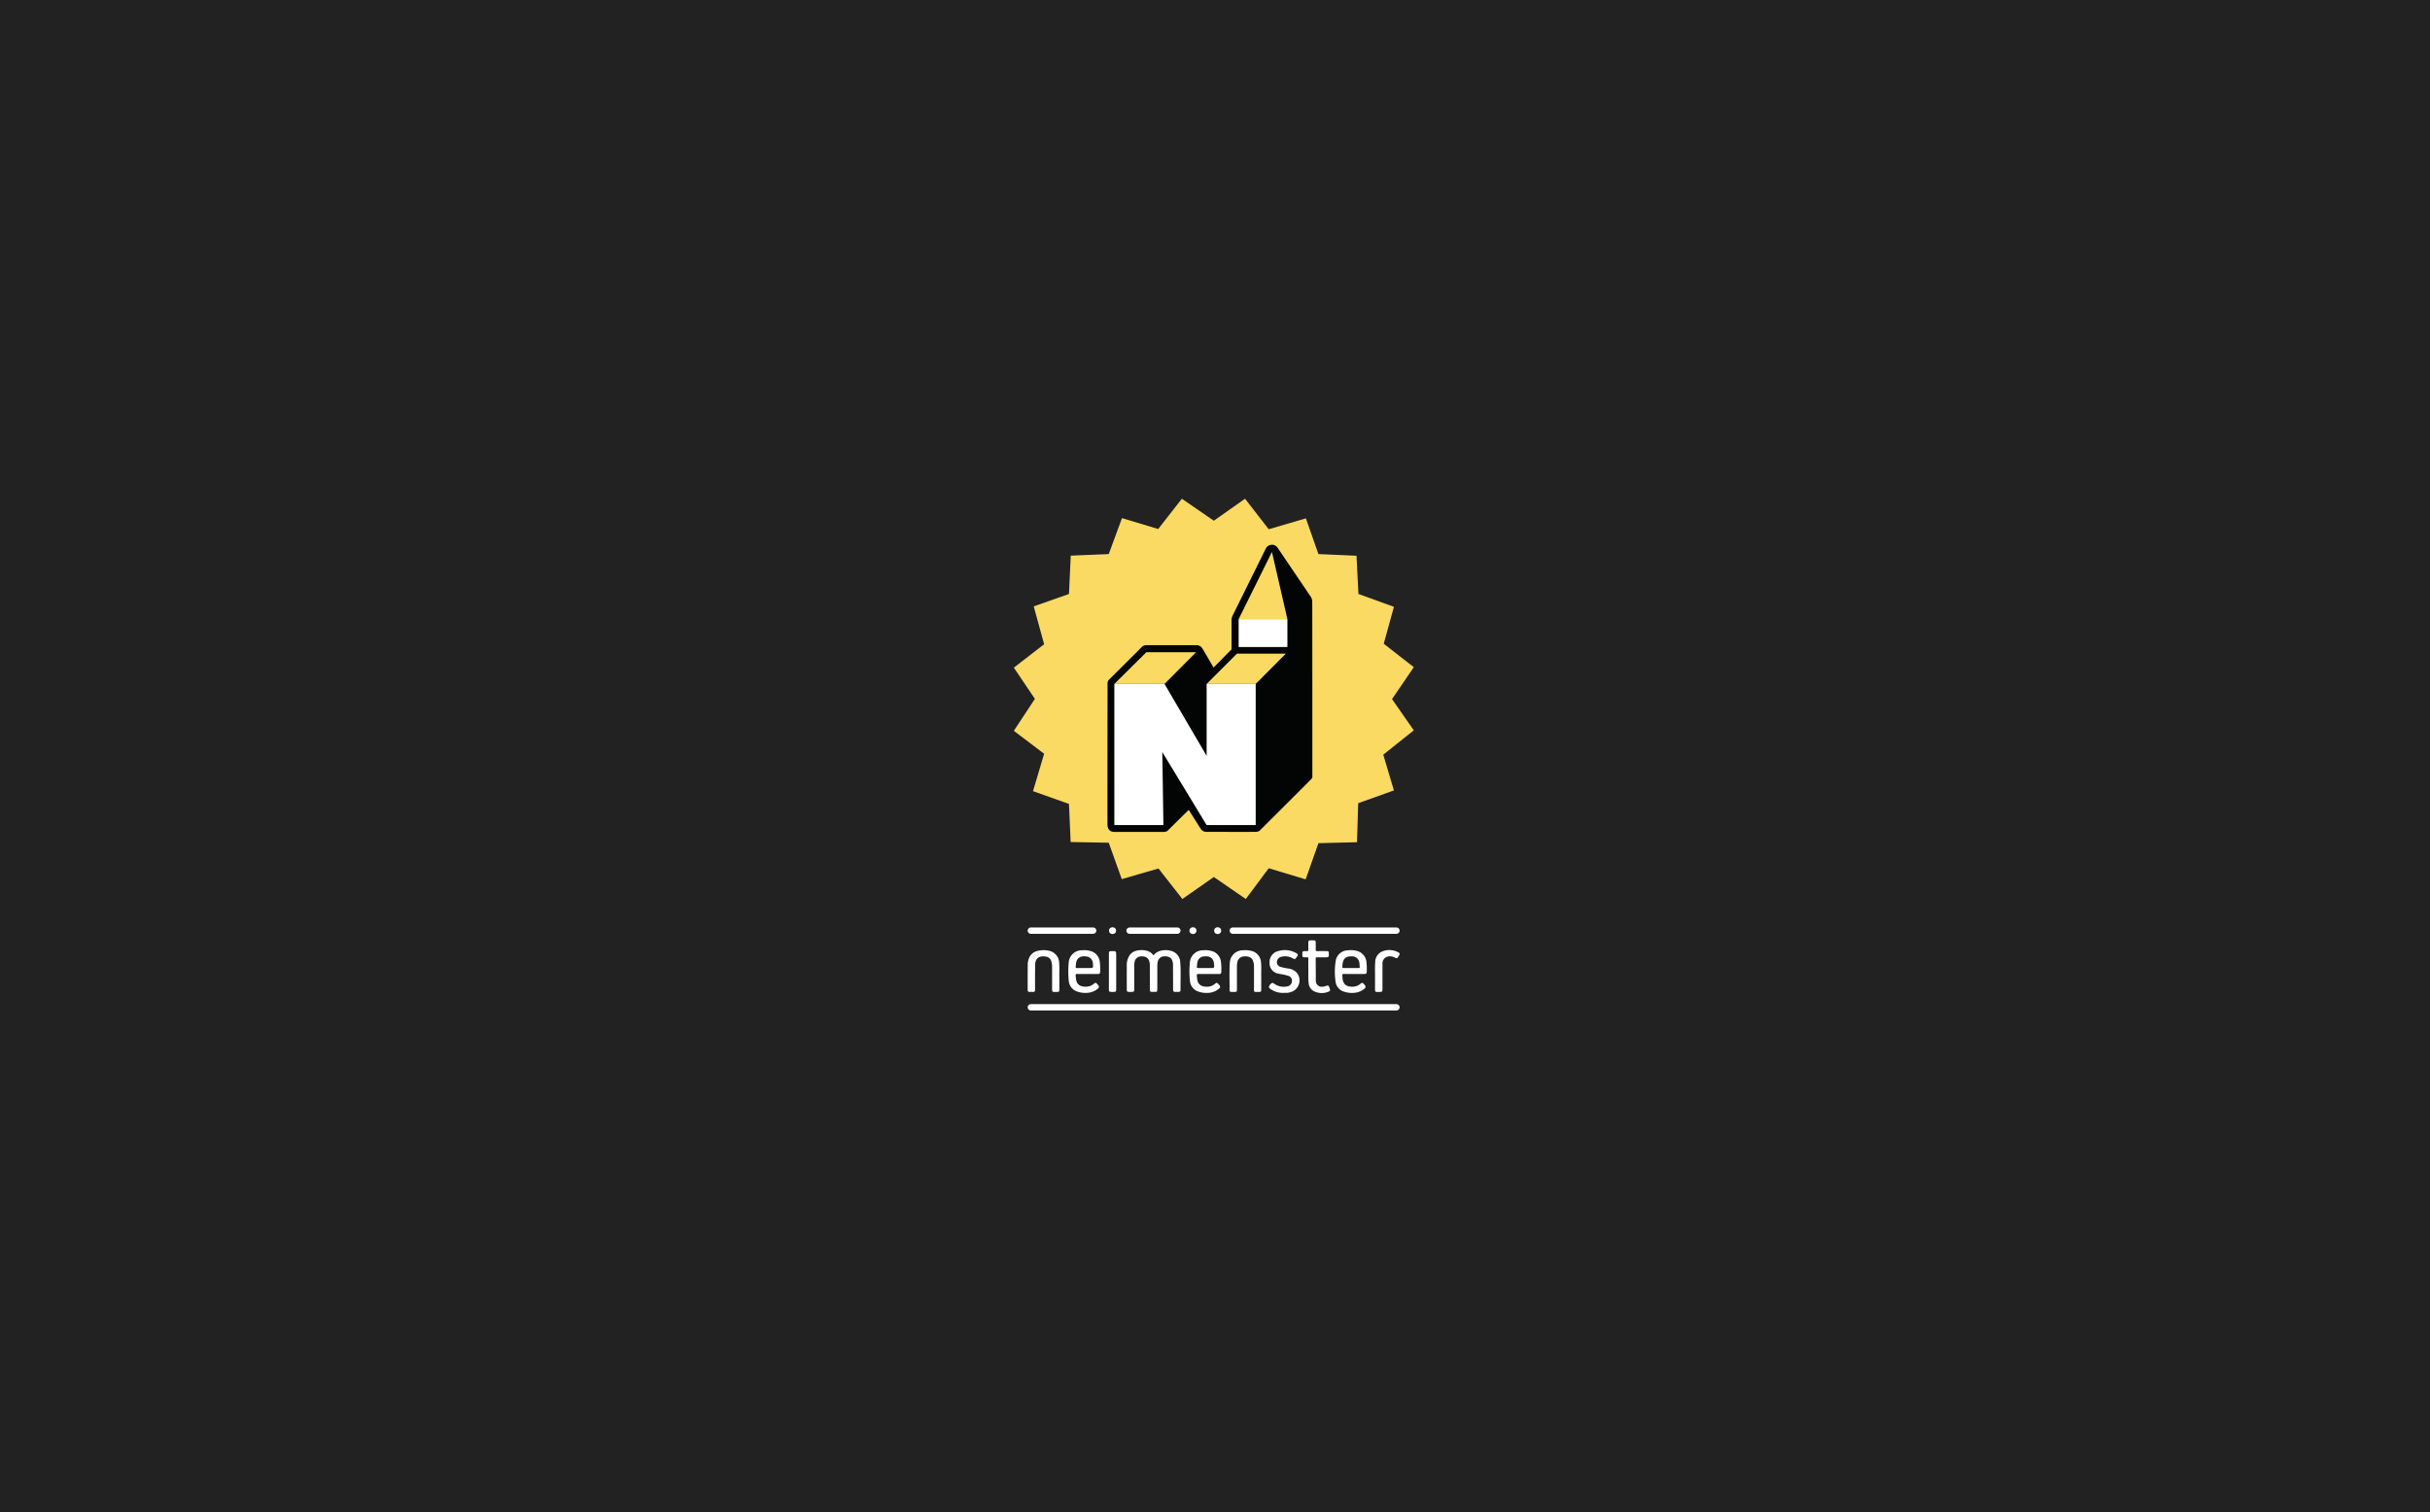
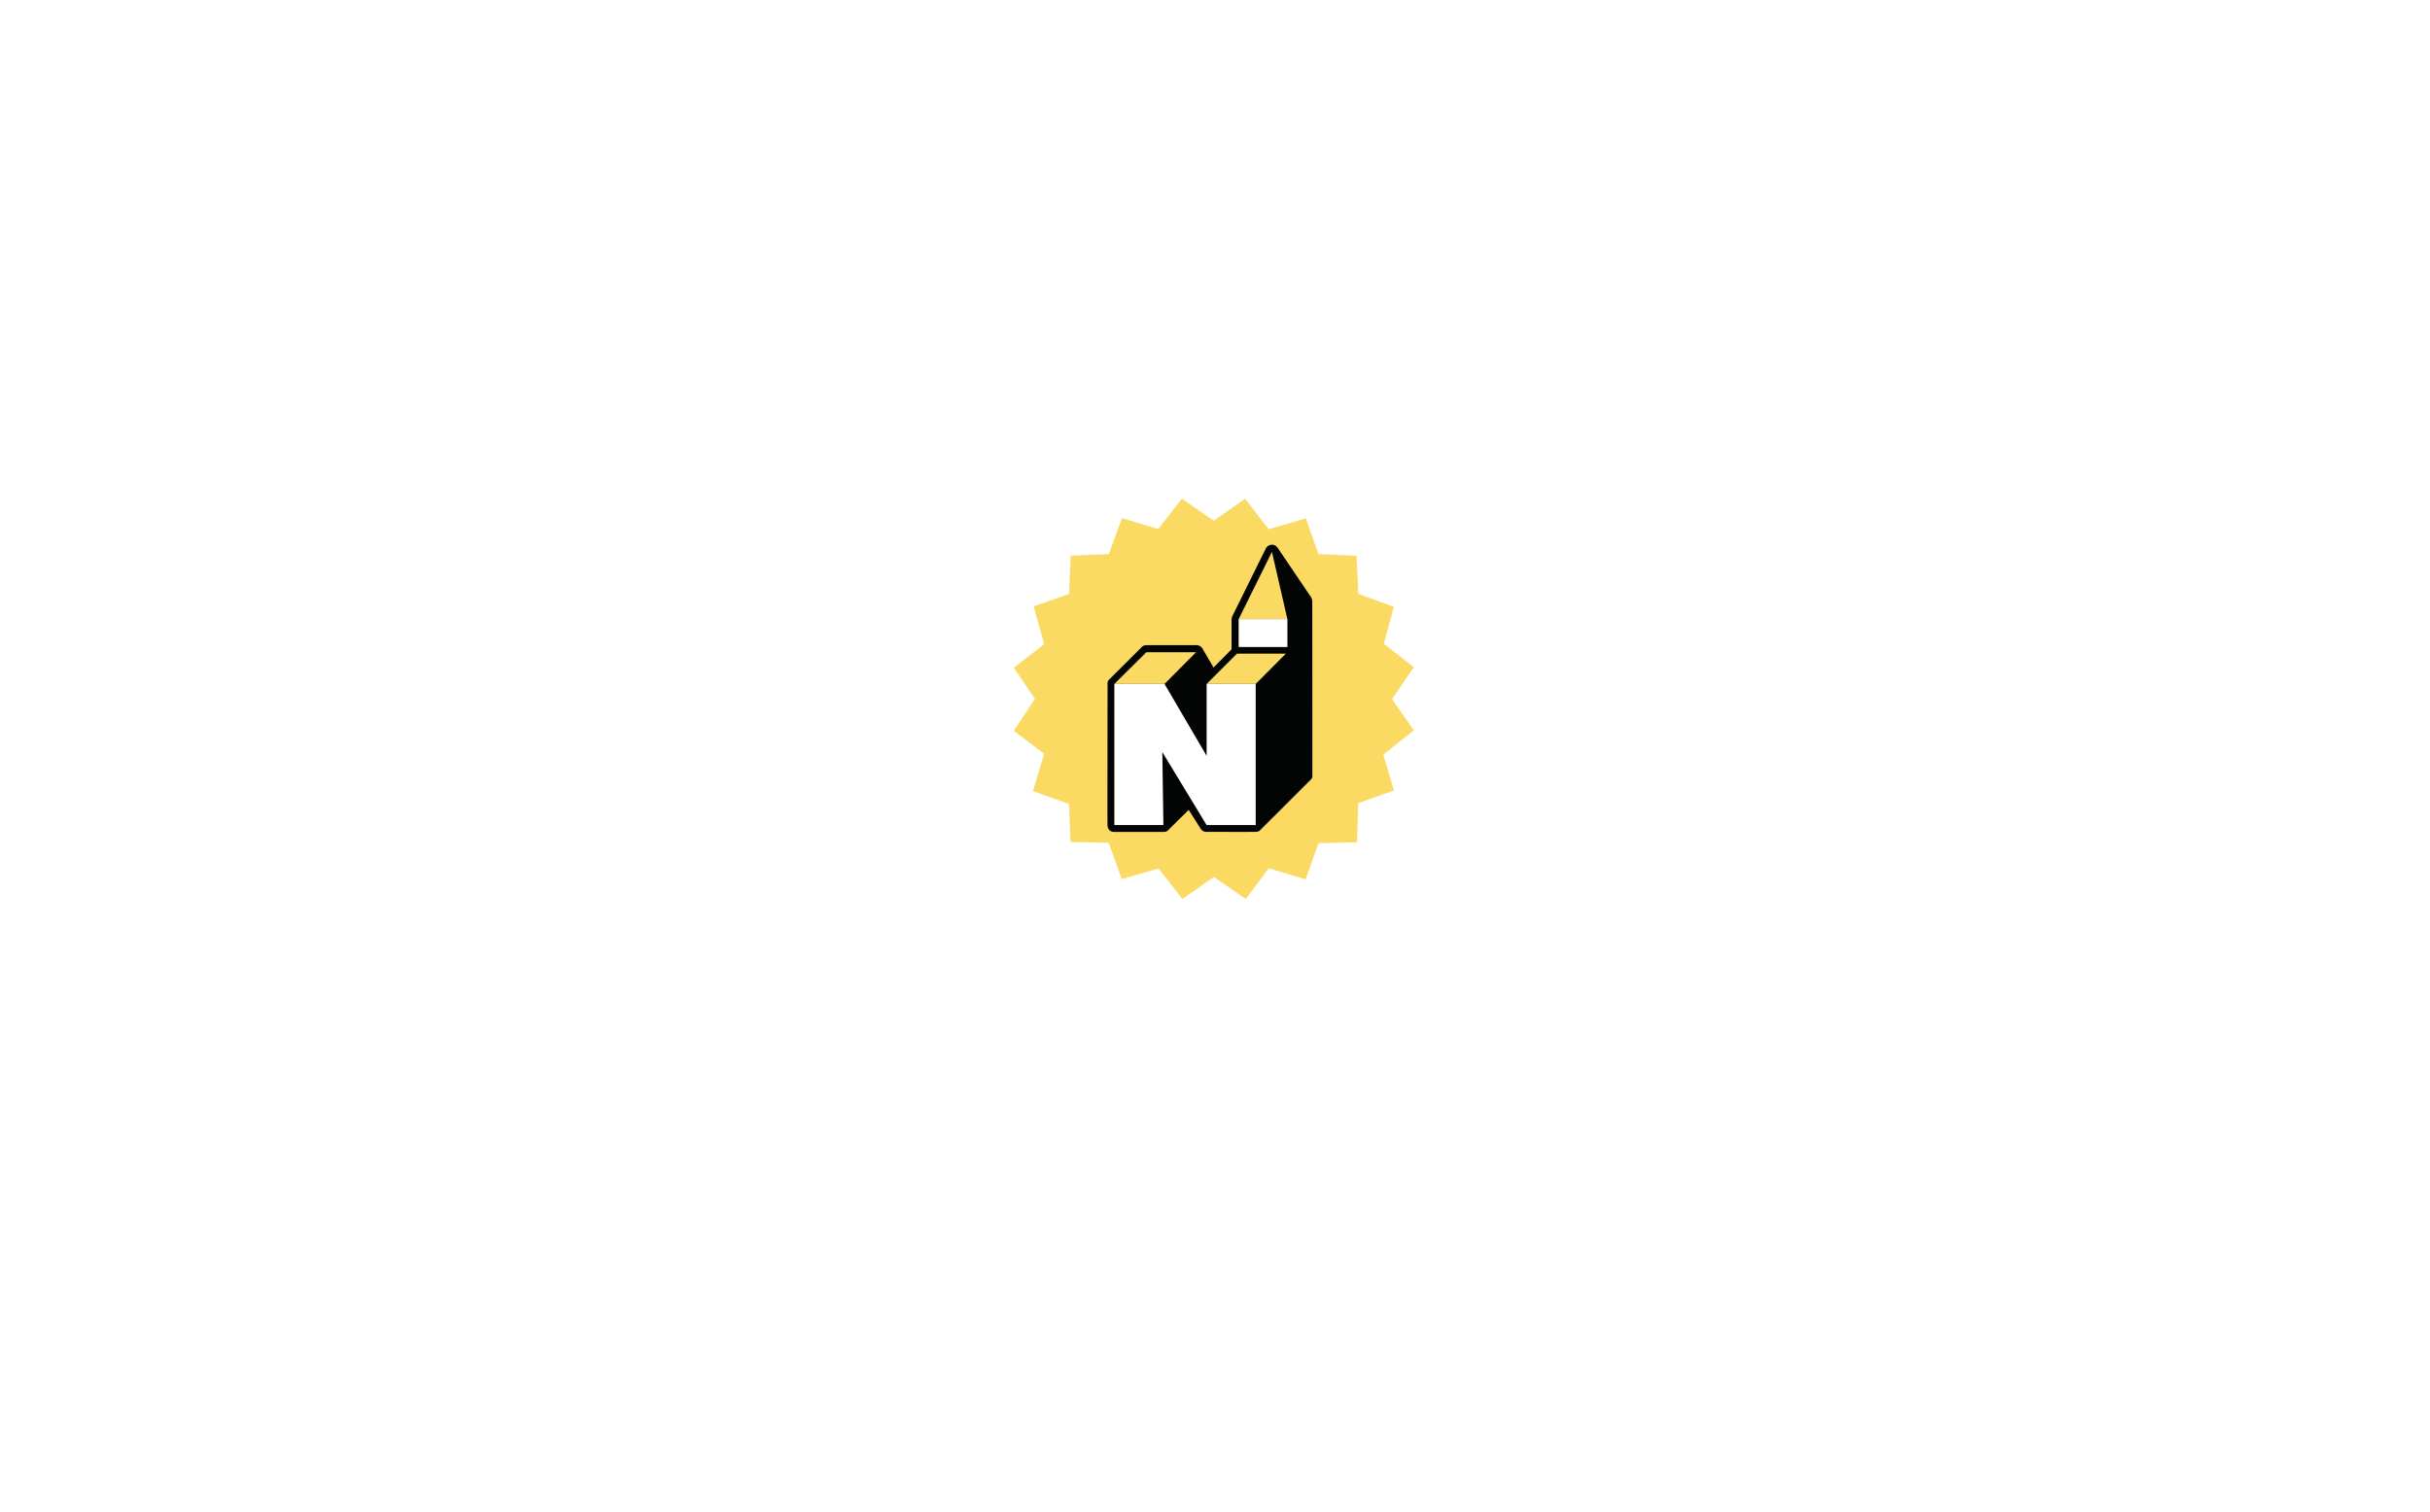
<svg xmlns="http://www.w3.org/2000/svg" width="755" height="470" viewBox="0 0 755 470">
  <g data-name="Groupe 4528" transform="translate(24026 -2624)">
-     <rect data-name="Rectangle 1837" width="755" height="470" transform="translate(-24026 2624)" fill="#222" />
    <g data-name="Groupe 4527" transform="translate(-23853 2310.016)">
      <g data-name="Groupe 188" transform="translate(142 468.984)">
        <path data-name="Tracé 112" d="M321.908,403.007l.552-11.911,11.8-.478,4.118-11.176,11.25,3.382,7.353-9.411,9.926,6.838,9.705-6.838,7.353,9.485,11.544-3.382,3.9,11.1,11.838.515.588,11.875,11.029,4.007-3.162,11.47,9.338,7.279-6.765,9.926,6.765,9.705-9.485,7.573,3.309,11.1-11.1,3.97-.368,12.132-11.985.294-3.97,11.25-11.47-3.456-7.132,9.559-9.926-6.838-9.779,6.838-7.426-9.485-11.4,3.308L334.26,480.32l-11.838-.22-.515-11.838-11.176-3.97,3.456-11.617-9.412-7.132,6.544-9.926-6.544-9.705,9.412-7.279-3.235-11.764Z" transform="translate(-304.776 -373.413)" fill="#fada62" />
        <path data-name="Tracé 113" d="M362.532,445.095a1.668,1.668,0,0,1,.588-1.507c.772-.735,9.852-9.816,9.852-9.816a2.016,2.016,0,0,1,1.544-.772h15.735a2.187,2.187,0,0,1,1.691.919c.514.882,3.529,6.029,3.529,6.029l5.588-5.662v-8.97a3.285,3.285,0,0,1,.4-1.654c.478-.956,10.294-20.808,10.294-20.808a2.225,2.225,0,0,1,1.728-1.066,2.117,2.117,0,0,1,1.875.919c.257.368,10.073,14.889,10.073,14.889a3.023,3.023,0,0,1,.7,1.728c.037.993.037,54.593.037,54.593s.012.343-.478.858-15.931,15.906-15.931,15.906a2.213,2.213,0,0,1-1.274.343c-.882.025-15.22,0-15.22,0a2.061,2.061,0,0,1-1.691-.809c-.564-.858-3.824-6.03-3.824-6.03l-6.323,6.25a1.743,1.743,0,0,1-1.323.6c-.882.014-15.661,0-15.661,0s-1.9.063-1.931-2.29S362.532,445.095,362.532,445.095Z" transform="translate(-333.416 -387.49)" fill="#030504" />
        <path data-name="Tracé 114" d="M443.4,427.1l10.343-20.882,4.8,20.882Z" transform="translate(-373.55 -389.686)" fill="#fada62" />
        <rect data-name="Rectangle 35" width="15.146" height="8.676" transform="translate(69.85 37.41)" fill="#fff" />
        <path data-name="Tracé 115" d="M423.653,478.372l9.411-9.411h15.2l-9.362,9.411Z" transform="translate(-363.753 -420.816)" fill="#fada62" />
        <path data-name="Tracé 116" d="M366.744,477.937l9.951-9.853h15.441l-9.8,9.853Z" transform="translate(-335.519 -420.381)" fill="#fada62" />
        <path data-name="Tracé 117" d="M366.744,531.509V487.638h15.588l13.088,22.352V487.638h15.244v43.871H395.419l-13.774-22.7.343,22.7Z" transform="translate(-335.519 -430.082)" fill="#fff" />
      </g>
      <g data-name="Groupe 231" transform="translate(146.294 602.161)">
        <g data-name="Groupe 205" transform="translate(30.791 7.107)">
          <path data-name="Tracé 138" d="M-390.113,690.419a3.743,3.743,0,0,0-2.077-3.266c-1.591-.8-4.863-.853-6.224,1.124a3.684,3.684,0,0,0-1.888-1.391,6.355,6.355,0,0,0-2.941-.165,3.765,3.765,0,0,0-2.61,1.507,5.617,5.617,0,0,0-.86,3.412c-.024,2.371-.009,4.742-.006,7.112,0,.789.085.865.917.865h.463c.85,0,.931-.077.932-.91,0-2.271,0-4.542,0-6.814a7.026,7.026,0,0,1,.1-1.532,2.073,2.073,0,0,1,2.013-1.79c1.438-.062,2.264.44,2.589,1.6a3.608,3.608,0,0,1,.149.979c-.005,1.459.006,2.918.009,4.377,0,1.127-.005,2.255,0,3.382,0,.574.145.7.725.7.343,0,.685-.006,1.028,0a.442.442,0,0,0,.519-.425,5.527,5.527,0,0,0,.04-.594c0-2.238,0-4.477.005-6.715a6.874,6.874,0,0,1,.126-1.63,2.072,2.072,0,0,1,2.057-1.683c1.43-.039,2.195.418,2.532,1.535a3.246,3.246,0,0,1,.155.928c.007,2.387.031,4.774.03,7.161,0,1.7.037,1.4,1.474,1.42.72.01.846-.1.836-.8C-390.052,696.018-389.879,693.214-390.113,690.419Z" transform="translate(406.726 -686.626)" fill="#fff" />
        </g>
        <g data-name="Groupe 206" transform="translate(50.259 7.145)">
          <path data-name="Tracé 139" d="M-360.8,687.109a7.317,7.317,0,0,0-3.164-.393,4.074,4.074,0,0,0-4.092,3.647,27.805,27.805,0,0,0,.005,5.853,3.788,3.788,0,0,0,2.465,3.278,7.58,7.58,0,0,0,3.165.46,5.4,5.4,0,0,0,3.476-1.385.6.6,0,0,0,.094-.919c-.112-.146-.231-.288-.352-.428-.4-.466-.578-.5-1.06-.094a3.67,3.67,0,0,1-2.225.908c-1.627.068-2.775-.4-3.185-1.747a8.119,8.119,0,0,1-.229-1.817c-.022-.308.1-.4.408-.394,1.1.015,2.192.006,3.288.006q1.541,0,3.083,0c.709,0,.818-.108.819-.815a18.484,18.484,0,0,0-.1-2.827A3.936,3.936,0,0,0-360.8,687.109Zm-.872,5.128h-1.539c-.753,0-1.505-.013-2.257.005-.336.008-.479-.1-.428-.43.074-.473.071-.952.181-1.423a2.116,2.116,0,0,1,1.96-1.753c1.737-.19,3.058.328,3.206,2.474C-360.476,692.236-360.483,692.237-361.676,692.237Z" transform="translate(368.212 -686.703)" fill="#fff" />
        </g>
        <g data-name="Groupe 207" transform="translate(12.627 7.145)">
          <path data-name="Tracé 140" d="M-435.275,687.1a7.407,7.407,0,0,0-3.166-.388,4.075,4.075,0,0,0-4.078,3.66,28.951,28.951,0,0,0,0,5.8,3.8,3.8,0,0,0,2.431,3.3,7.489,7.489,0,0,0,3.162.476,5.406,5.406,0,0,0,3.486-1.361.621.621,0,0,0,.083-.993c-.109-.128-.21-.262-.322-.388-.394-.448-.572-.48-1.021-.108a3.747,3.747,0,0,1-2.218.928c-1.592.085-2.792-.374-3.21-1.709a8.4,8.4,0,0,1-.241-1.766c-.033-.359.071-.494.473-.483,1.061.028,2.124.009,3.186.009s2.124,0,3.186,0c.614,0,.748-.128.753-.73a18.26,18.26,0,0,0-.1-2.927A3.929,3.929,0,0,0-435.275,687.1Zm-1.035,5.133H-437.7c-.753,0-1.505-.01-2.257,0-.308.006-.443-.093-.406-.4.049-.411.051-.828.13-1.232.361-1.843,1.749-2.185,3.257-1.946a2.2,2.2,0,0,1,1.954,2.219C-434.877,692.236-434.877,692.236-436.31,692.236Z" transform="translate(442.662 -686.702)" fill="#fff" />
        </g>
        <g data-name="Groupe 208" transform="translate(95.445 7.127)">
          <path data-name="Tracé 141" d="M-271.67,686.98a7.131,7.131,0,0,0-2.984-.273,3.884,3.884,0,0,0-3.863,3.1,21.1,21.1,0,0,0-.078,6.629,3.665,3.665,0,0,0,2.6,3.112,7.721,7.721,0,0,0,3.588.325,5.293,5.293,0,0,0,2.868-1.328.6.6,0,0,0,.09-.921c-.1-.132-.21-.262-.318-.39-.421-.5-.588-.536-1.094-.128a3.735,3.735,0,0,1-2.177.9c-2.073.108-3.179-.655-3.379-2.478-.034-.313-.033-.629-.073-.941-.052-.4.076-.552.524-.538,1.044.033,2.09.01,3.135.01,1.061,0,2.123,0,3.185,0,.593,0,.725-.12.735-.7a19.5,19.5,0,0,0-.085-2.88A3.936,3.936,0,0,0-271.67,686.98Zm.2,5.238a.483.483,0,0,0-.052,0h-2.261c-.771,0-1.542-.008-2.313,0-.285,0-.4-.089-.388-.373a6.71,6.71,0,0,1,.215-1.624c.375-1.22,1.227-1.7,2.848-1.632a2.227,2.227,0,0,1,2.2,1.868c.1.459.069.923.131,1.381C-271.053,692.121-271.186,692.243-271.472,692.218Z" transform="translate(278.818 -686.666)" fill="#fff" />
        </g>
        <g data-name="Groupe 209" transform="translate(62.706 7.141)">
          <path data-name="Tracé 142" d="M-333.794,690.469A3.851,3.851,0,0,0-336.443,687a8.01,8.01,0,0,0-2.983-.288,4.051,4.051,0,0,0-4.038,3.645c-.229,2.9-.064,5.8-.1,8.7a.523.523,0,0,0,.63.6c.273-.017.548,0,.822,0,.766,0,.839-.069.839-.833q0-3.407,0-6.815a7.755,7.755,0,0,1,.123-1.534,2.126,2.126,0,0,1,1.888-1.831,3.693,3.693,0,0,1,1.526.064,2.021,2.021,0,0,1,1.462,1.274,5.409,5.409,0,0,1,.3,1.956c.009,2.089,0,4.178,0,6.268,0,1.648-.187,1.441,1.512,1.45.633,0,.736-.1.738-.728,0-1.343,0-2.686,0-4.295C-333.76,693.418-333.623,691.939-333.794,690.469Z" transform="translate(343.587 -686.695)" fill="#fff" />
        </g>
        <g data-name="Groupe 210" transform="translate(0 7.118)">
          <path data-name="Tracé 143" d="M-457.853,690.571a3.935,3.935,0,0,0-2.88-3.669,7.687,7.687,0,0,0-3.844-.016,3.727,3.727,0,0,0-2.531,2,5.666,5.666,0,0,0-.508,2.511c-.031,2.188-.021,4.377-.027,6.565,0,.348,0,.7,0,1.045,0,.416.179.655.656.626.358-.022.719-.012,1.079,0a.474.474,0,0,0,.551-.509c.01-.182.008-.364.009-.547.011-2.5-.024-5.008.047-7.51.055-1.952,1.327-2.783,3.409-2.392a1.978,1.978,0,0,1,1.6,1.442,6.032,6.032,0,0,1,.241,1.866c.005,2.338.009,4.675,0,7.013,0,.471.178.676.668.639.272-.021.548,0,.822,0,.67,0,.761-.087.763-.753,0-1.343,0-2.686,0-4.288C-457.829,693.422-457.727,691.994-457.853,690.571Z" transform="translate(467.642 -686.649)" fill="#fff" />
        </g>
        <g data-name="Groupe 211" transform="translate(74.954 7.102)">
          <path data-name="Tracé 144" d="M-313.242,692.357a20.608,20.608,0,0,1-2.446-.5,1.6,1.6,0,0,1-1.1-.958,1.714,1.714,0,0,1,1.428-2.225,4.72,4.72,0,0,1,3.454.518c.533.312.692.268,1.052-.231.088-.122.177-.244.26-.369.327-.494.28-.708-.235-1.01a7.061,7.061,0,0,0-5.573-.678,3.51,3.51,0,0,0-2.741,3.72,3.221,3.221,0,0,0,2.689,3.291c.2.055.4.089.6.136a16.945,16.945,0,0,1,2.585.581,1.5,1.5,0,0,1,1.039,1.13,1.761,1.761,0,0,1-1.565,2.163,5.064,5.064,0,0,1-3.885-.84c-.208-.147-.431-.349-.692-.238a1.9,1.9,0,0,0-.946,1.116c-.153.366.2.565.454.75a6.73,6.73,0,0,0,4.3,1.191c.325,0,.653.023.975-.006a6.165,6.165,0,0,0,.8-.168,3.79,3.79,0,0,0,2.187-5.976A4.161,4.161,0,0,0-313.242,692.357Z" transform="translate(319.356 -686.617)" fill="#fff" />
        </g>
        <g data-name="Groupe 212" transform="translate(85.343 4.071)">
          <path data-name="Tracé 145" d="M-291.738,694.879c-1.472.505-2.863-.143-2.875-1.78-.017-2.287-.017-4.575-.038-6.862,0-.312.15-.345.409-.342.822.009,1.644,0,2.467,0,1.2,0,1.2,0,1.2-1.14,0-.7-.087-.787-.835-.792-.942-.006-1.884-.01-2.827,0-.308,0-.424-.092-.415-.4.02-.663.007-1.326.006-1.989,0-.93-.03-.958-.964-.959-.206,0-.411,0-.617,0-.587.008-.709.124-.714.713-.007.746-.017,1.493.005,2.238.009.311-.1.409-.409.4-.324-.014-.65,0-.975.019a.429.429,0,0,0-.467.432c-.024,1.4-.158,1.529,1.26,1.479.034,0,.069,0,.1,0,.373-.059.5.069.492.453-.029,1.077-.01,2.155-.01,3.465.047,1.174-.089,2.585.1,3.989a3.164,3.164,0,0,0,1.313,2.427,5.309,5.309,0,0,0,4.762.375c.622-.2.7-.429.464-1.031C-290.661,694.658-290.555,694.473-291.738,694.879Z" transform="translate(298.802 -680.62)" fill="#fff" />
        </g>
        <g data-name="Groupe 213" transform="translate(107.918 7.088)">
-           <path data-name="Tracé 146" d="M-246.844,687.333a5.781,5.781,0,0,0-4.982-.334,3.59,3.59,0,0,0-2.245,3.448c-.128,1.539-.037,3.082-.063,4.374,0,1.327.01,2.4,0,3.482-.017,1.552.1,1.283,1.344,1.295.893.009.964-.066.965-.925,0-2.6,0-5.206.012-7.809a2.127,2.127,0,0,1,1.732-2.268,3.037,3.037,0,0,1,1.943.262c.87.405.871.4,1.373-.433.052-.086.11-.168.158-.256A.544.544,0,0,0-246.844,687.333Z" transform="translate(254.141 -686.589)" fill="#fff" />
+           <path data-name="Tracé 146" d="M-246.844,687.333a5.781,5.781,0,0,0-4.982-.334,3.59,3.59,0,0,0-2.245,3.448c-.128,1.539-.037,3.082-.063,4.374,0,1.327.01,2.4,0,3.482-.017,1.552.1,1.283,1.344,1.295.893.009.964-.066.965-.925,0-2.6,0-5.206.012-7.809a2.127,2.127,0,0,1,1.732-2.268,3.037,3.037,0,0,1,1.943.262c.87.405.871.4,1.373-.433.052-.086.11-.168.158-.256A.544.544,0,0,0-246.844,687.333" transform="translate(254.141 -686.589)" fill="#fff" />
        </g>
        <g data-name="Groupe 214" transform="translate(25.24 7.41)">
          <path data-name="Tracé 147" d="M-416.873,687.232c-.74.011-.833.092-.833.8q0,5.541,0,11.081c0,.731.078.8.81.8h.667c.7,0,.787-.083.788-.781q0-2.783,0-5.566V688.6C-415.44,687.21-415.44,687.21-416.873,687.232Z" transform="translate(417.708 -687.227)" fill="#fff" />
        </g>
        <g data-name="Groupe 216" transform="translate(0.007 0.077)">
          <g data-name="Groupe 215">
            <path data-name="Tracé 148" d="M-447.306,674.682h-19.311a1,1,0,0,1-1.011-.981,1,1,0,0,1,1.011-.981h19.311a1,1,0,0,1,1.011.981A1,1,0,0,1-447.306,674.682Z" transform="translate(467.628 -672.72)" fill="#fff" />
          </g>
        </g>
        <g data-name="Groupe 218" transform="translate(26.374 1.059)">
          <g data-name="Groupe 217">
            <path data-name="Tracé 149" d="M-415.464,674.661" transform="translate(415.464 -674.661)" fill="#fff" stroke="#100e0b" stroke-linecap="round" stroke-linejoin="round" stroke-width="4" />
          </g>
        </g>
        <g data-name="Groupe 220" transform="translate(30.689 0.077)">
          <g data-name="Groupe 219">
            <path data-name="Tracé 150" d="M-391.122,674.682h-14.8a1,1,0,0,1-1.011-.981,1,1,0,0,1,1.011-.981h14.8a1,1,0,0,1,1.011.981A1,1,0,0,1-391.122,674.682Z" transform="translate(406.928 -672.72)" fill="#fff" />
          </g>
        </g>
        <g data-name="Groupe 222" transform="translate(52.56 1.059)">
          <g data-name="Groupe 221">
            <path data-name="Tracé 151" d="M-363.659,674.661" transform="translate(363.659 -674.661)" fill="#fff" stroke="#100e0b" stroke-linecap="round" stroke-linejoin="round" stroke-width="4" />
          </g>
        </g>
        <g data-name="Groupe 224" transform="translate(57.945 1.059)">
          <g data-name="Groupe 223">
            <path data-name="Tracé 152" d="M-353.007,674.661" transform="translate(353.007 -674.661)" fill="#fff" stroke="#100e0b" stroke-linecap="round" stroke-linejoin="round" stroke-width="4" />
          </g>
        </g>
        <g data-name="Groupe 226" transform="translate(62.745 0.077)">
          <g data-name="Groupe 225" transform="translate(0)">
            <path data-name="Tracé 153" d="M-291.7,674.682h-50.8a1,1,0,0,1-1.011-.981,1,1,0,0,1,1.011-.981h50.8a1,1,0,0,1,1.011.981A1,1,0,0,1-291.7,674.682Z" transform="translate(343.511 -672.72)" fill="#fff" />
          </g>
        </g>
        <g data-name="Groupe 227" transform="translate(0.007 23.898)">
          <path data-name="Tracé 154" d="M-353.079,721.809H-466.617a1,1,0,0,1-1.011-.981,1,1,0,0,1,1.011-.981h113.537a1,1,0,0,1,1.011.981A1,1,0,0,1-353.079,721.809Z" transform="translate(467.628 -719.846)" fill="#fff" />
        </g>
        <g data-name="Groupe 228" transform="translate(57.945 0)">
          <ellipse data-name="Ellipse 22" cx="1.091" cy="1.059" rx="1.091" ry="1.059" transform="translate(0 0)" fill="#fff" />
        </g>
        <g data-name="Groupe 229" transform="translate(50.259 0)">
          <ellipse data-name="Ellipse 23" cx="1.091" cy="1.059" rx="1.091" ry="1.059" transform="translate(0 0)" fill="#fff" />
        </g>
        <g data-name="Groupe 230" transform="translate(25.284 0)">
          <ellipse data-name="Ellipse 24" cx="1.091" cy="1.059" rx="1.091" ry="1.059" transform="translate(0 0)" fill="#fff" />
        </g>
      </g>
    </g>
  </g>
</svg>